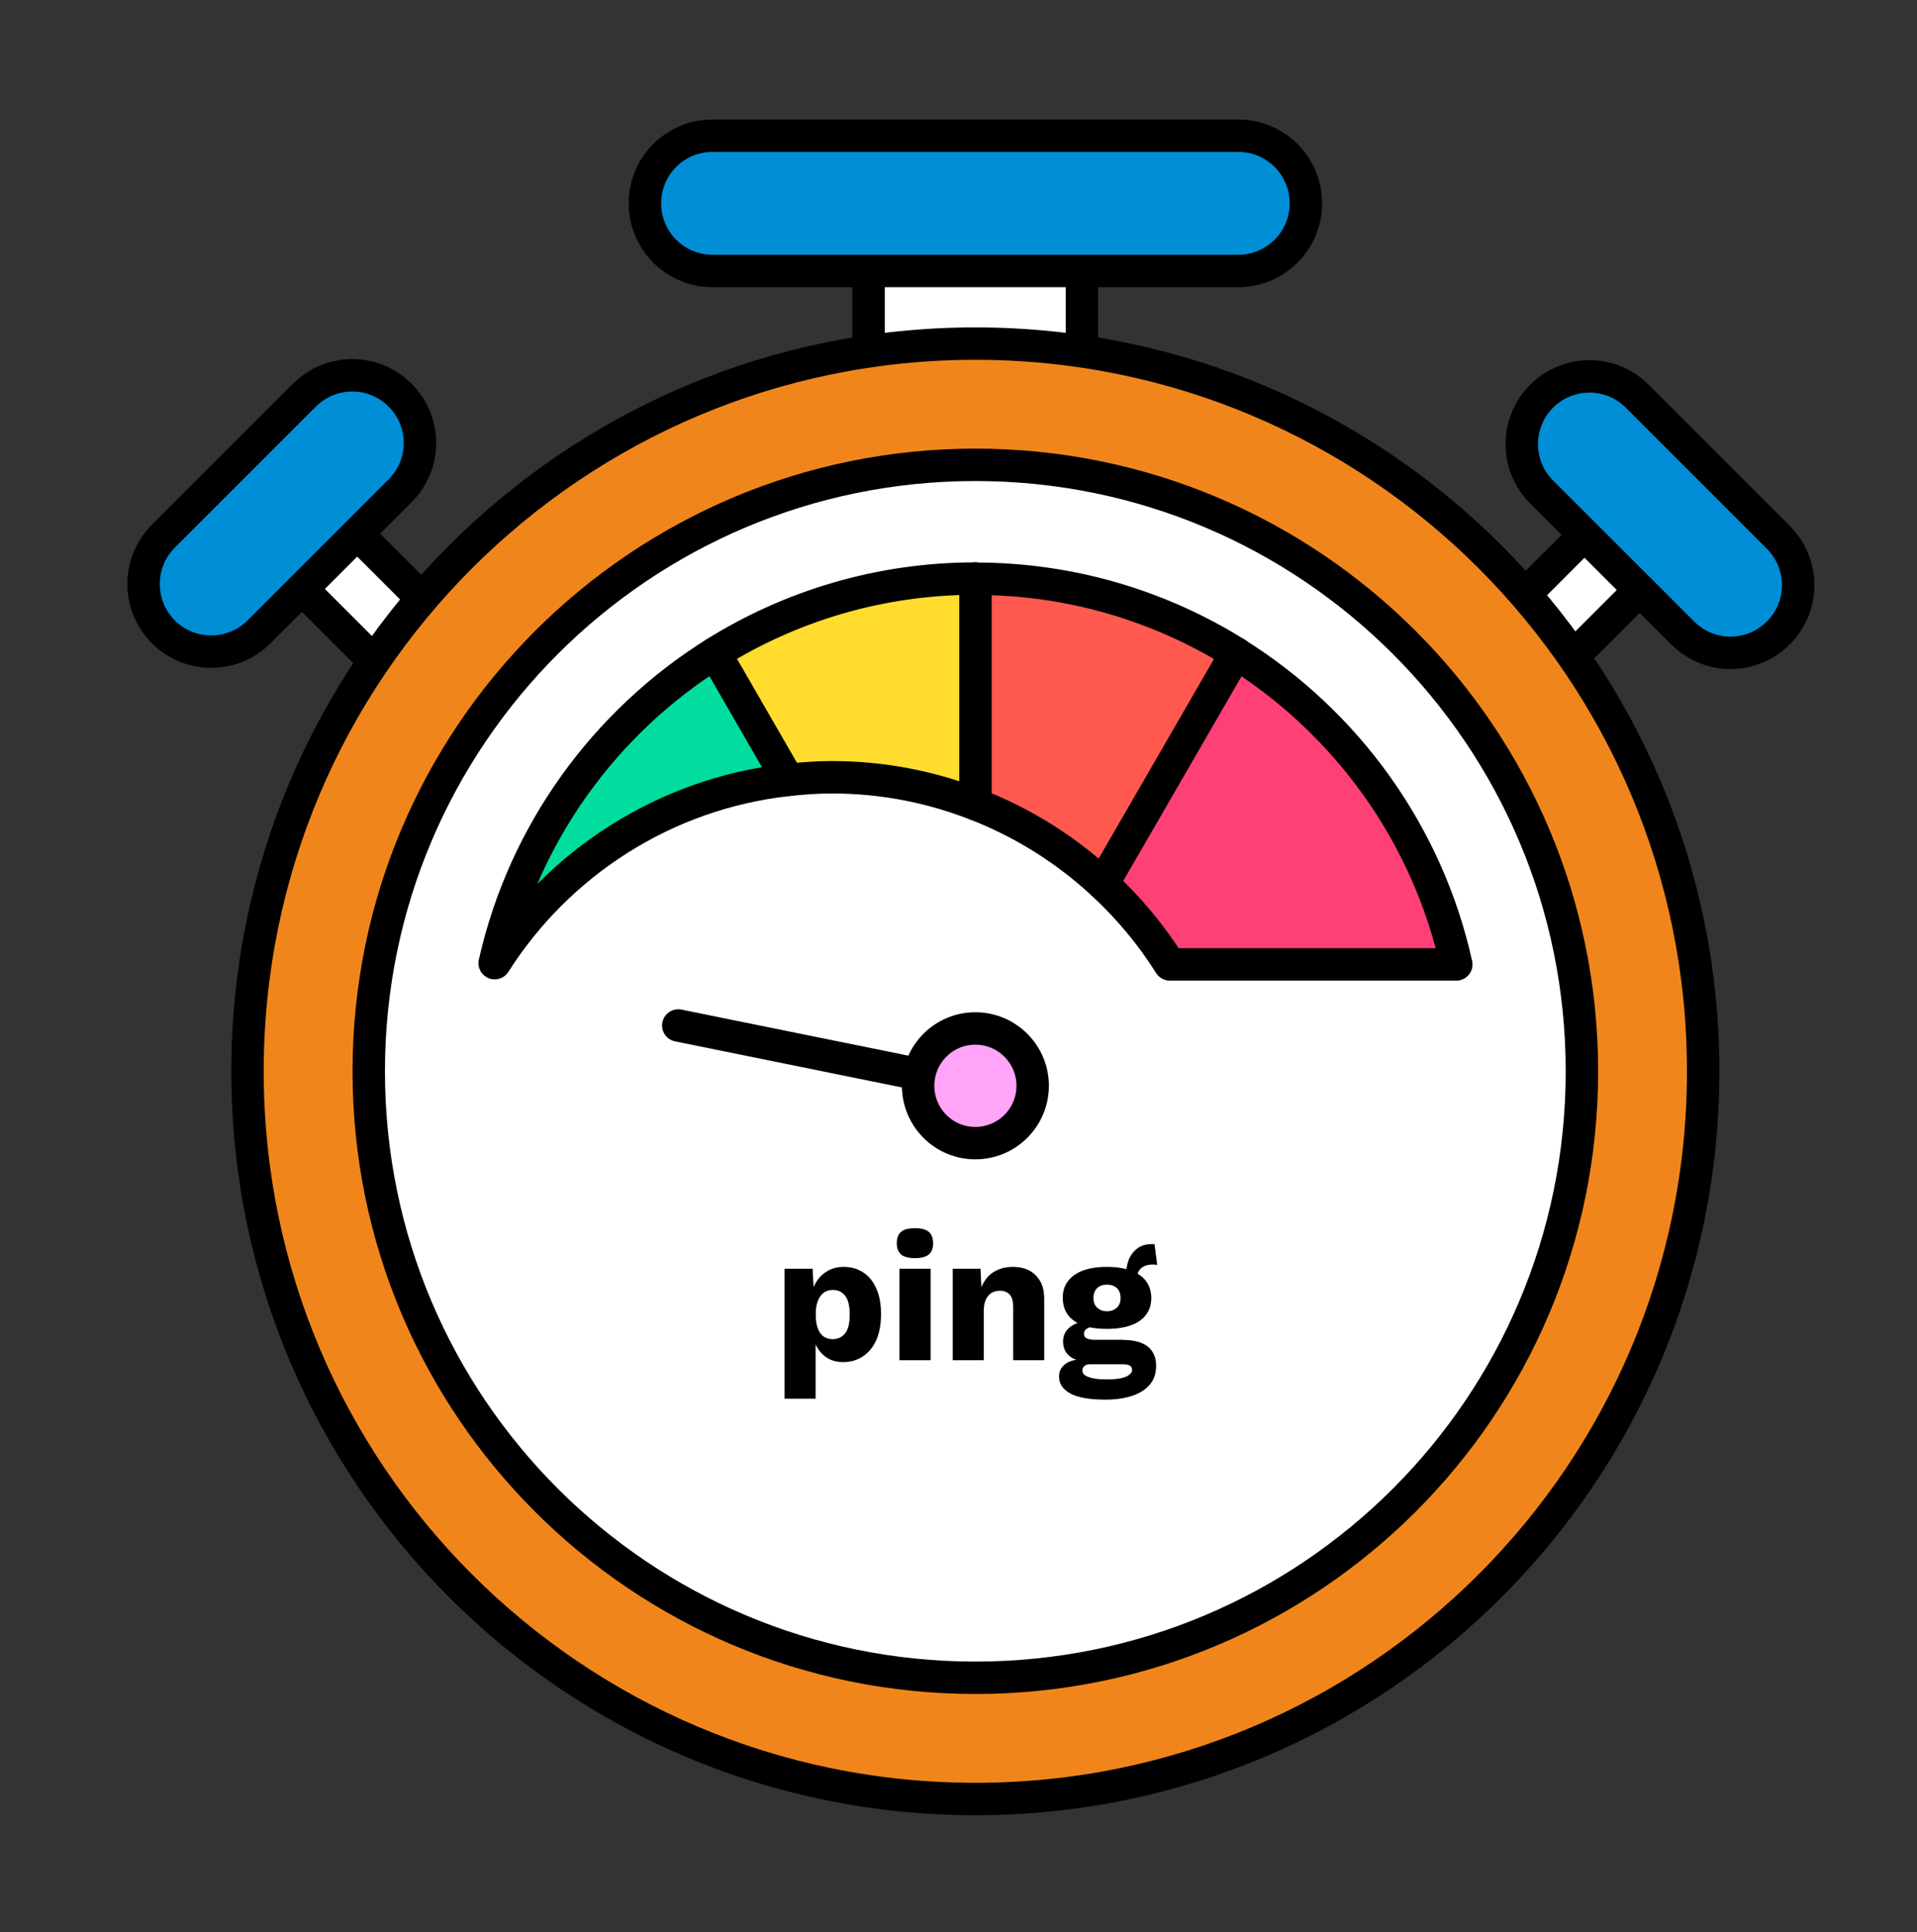
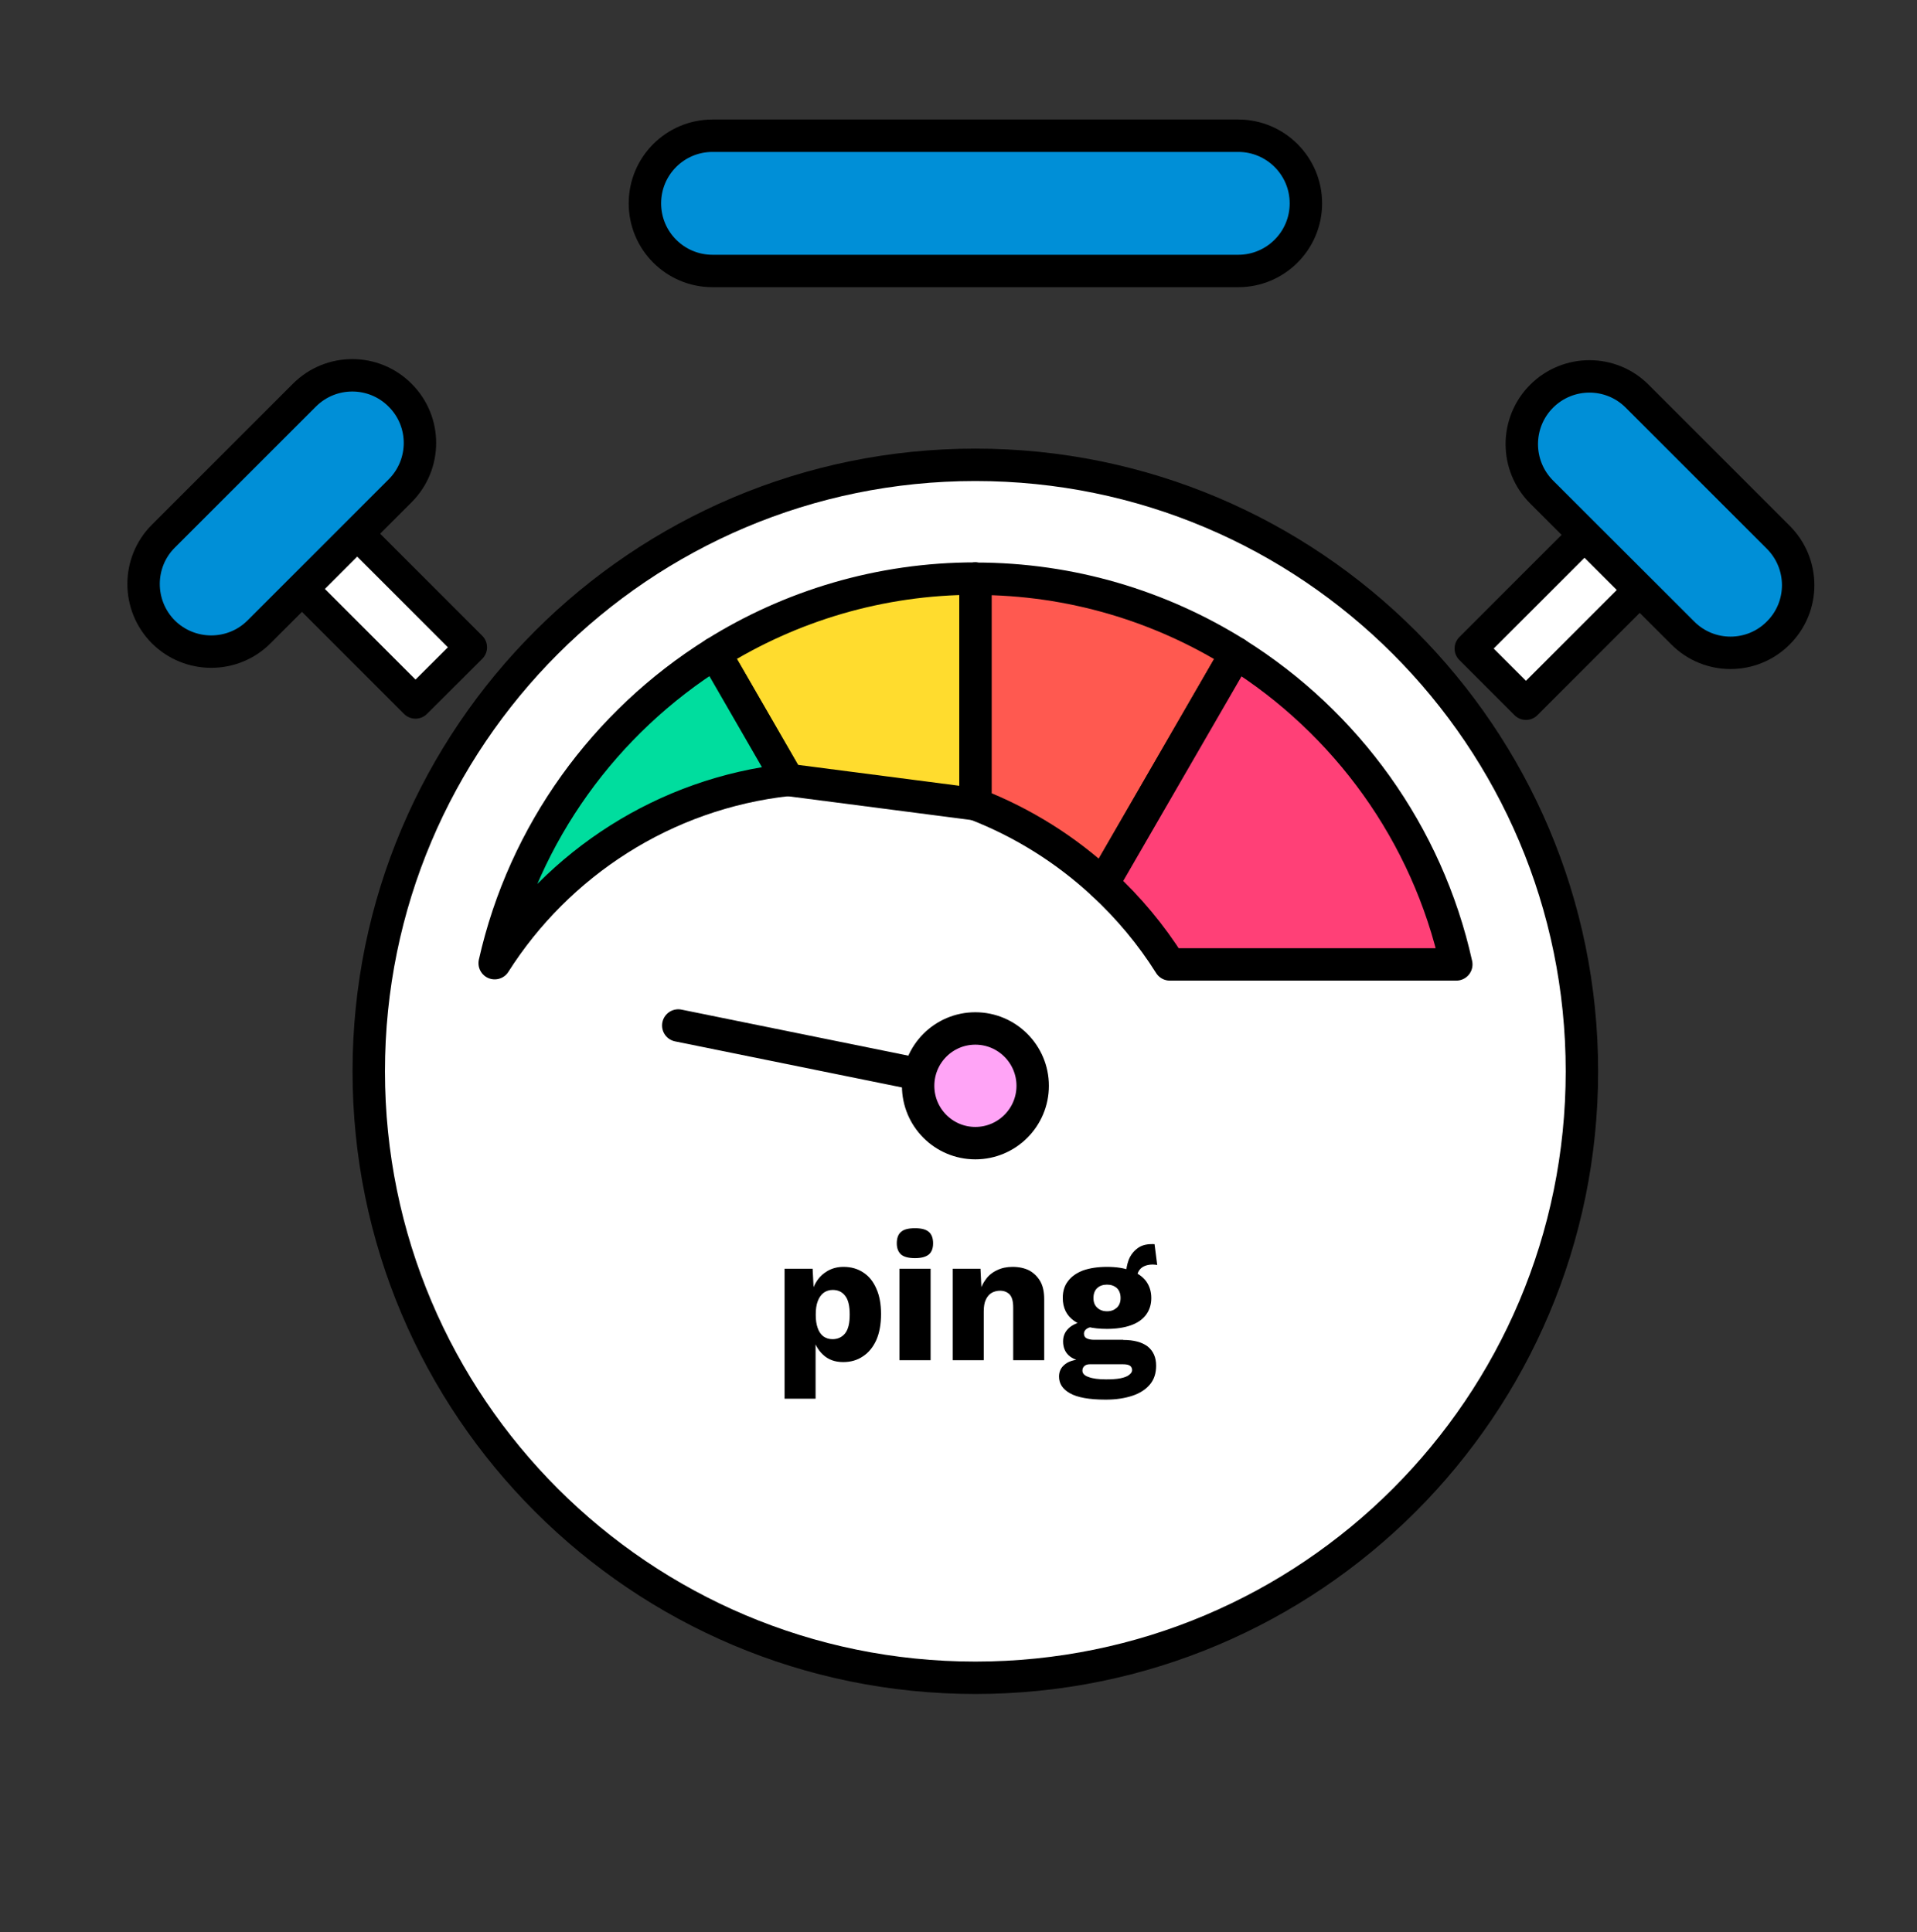
<svg xmlns="http://www.w3.org/2000/svg" xml:space="preserve" width="123px" height="124px" style="shape-rendering:geometricPrecision; text-rendering:geometricPrecision; image-rendering:optimizeQuality; fill-rule:evenodd; clip-rule:evenodd" viewBox="0 0 123 124">
  <rect x="0" y="0" width="123" height="124" fill="#333333" stroke="none" />
  <defs>
    <style type="text/css">       .str0 {stroke:black;stroke-width:2.08;stroke-linecap:round;stroke-linejoin:round;stroke-miterlimit:22.926}    .fil7 {fill:none;fill-rule:nonzero}    .fil2 {fill:#F0861B;fill-rule:nonzero}    .fil1 {fill:#008FD7;fill-rule:nonzero}    .fil9 {fill:black;fill-rule:nonzero}    .fil4 {fill:#00DD9E;fill-rule:nonzero}    .fil6 {fill:#FF4077;fill-rule:nonzero}    .fil5 {fill:#FF5950;fill-rule:nonzero}    .fil8 {fill:#FFA4F6;fill-rule:nonzero}    .fil3 {fill:#FFDC2E;fill-rule:nonzero}    .fil0 {fill:white;fill-rule:nonzero}     </style>
  </defs>
  <g id="Layer_x0020_1">
    <polygon id="Vector" class="fil0 str0" points="20.79,32.12 17.24,35.66 26.66,45.08 30.21,41.54 " />
    <path id="Vector_2" class="fil1 str0" d="M19.53 25.36l-9.05 9.05c-1.69,1.69 -1.69,4.44 0,6.14l0 0c1.7,1.69 4.45,1.69 6.14,0l9.05 -9.05c1.7,-1.7 1.7,-4.45 0,-6.14l0 0c-1.69,-1.7 -4.44,-1.7 -6.14,0z" />
    <polygon id="Vector_3" class="fil0 str0" points="107.33,35.74 103.79,32.2 94.37,41.62 97.91,45.16 " />
    <path id="Vector_4" class="fil1 str0" d="M114.1 34.48l-9.05 -9.05c-1.69,-1.7 -4.44,-1.7 -6.14,0l0 0c-1.69,1.7 -1.69,4.44 0,6.14l9.06 9.05c1.69,1.7 4.44,1.7 6.13,0l0 0c1.7,-1.69 1.7,-4.44 0,-6.14z" />
-     <polygon id="Vector_5" class="fil0 str0" points="69.42,15.09 55.73,15.09 55.73,25.61 69.42,25.61 " />
-     <path id="Vector_6" class="fil2 str0" d="M62.58 115.45c25.79,0 46.7,-20.9 46.7,-46.7 0,-25.79 -20.91,-46.7 -46.7,-46.7 -25.79,0 -46.7,20.91 -46.7,46.7 0,25.8 20.91,46.7 46.7,46.7z" />
    <path id="Vector_7" class="fil0 str0" d="M62.58 107.67c21.5,0 38.92,-17.42 38.92,-38.92 0,-21.49 -17.42,-38.92 -38.92,-38.92 -21.49,0 -38.92,17.43 -38.92,38.92 0,21.5 17.43,38.92 38.92,38.92z" />
-     <path id="Vector_8" class="fil3 str0" d="M62.59 51.61l0 -14.48c0,0 0,0 -0.01,0 -6.13,0 -11.86,1.76 -16.71,4.79l4.69 8.13c0.93,-0.1 1.87,-0.17 2.82,-0.17 3.25,0 6.35,0.62 9.21,1.73z" />
+     <path id="Vector_8" class="fil3 str0" d="M62.59 51.61l0 -14.48c0,0 0,0 -0.01,0 -6.13,0 -11.86,1.76 -16.71,4.79l4.69 8.13z" />
    <path id="Vector_9" class="fil4 str0" d="M31.74 61.81c4.07,-6.41 10.91,-10.89 18.82,-11.76l-4.69 -8.13c-7.05,4.42 -12.25,11.53 -14.13,19.89z" />
    <path id="Vector_10" class="fil5 str0" d="M62.59 37.13l0 14.48c3.05,1.18 5.82,2.93 8.18,5.12l8.54 -14.8c-4.85,-3.03 -10.58,-4.79 -16.71,-4.79l-0.01 -0.01z" />
    <path id="Vector_11" class="fil6 str0" d="M79.31 41.93l-8.55 14.79c1.65,1.53 3.1,3.26 4.3,5.17l18.38 0c-1.86,-8.39 -7.06,-15.53 -14.14,-19.96l0.01 0z" />
    <path id="Vector_12" class="fil1 str0" d="M79.45 8.71l-33.73 0c-2.4,0 -4.34,1.94 -4.34,4.34l0 0c0,2.4 1.94,4.34 4.34,4.34l33.73 0c2.39,0 4.34,-1.94 4.34,-4.34l0 0c0,-2.4 -1.95,-4.34 -4.34,-4.34z" />
    <line id="Vector_13" class="fil7 str0" x1="62.58" y1="69.68" x2="43.52" y2="65.81" />
    <path id="Vector_14" class="fil8 str0" d="M62.58 73.36c2.03,0 3.68,-1.65 3.68,-3.68 0,-2.03 -1.65,-3.68 -3.68,-3.68 -2.03,0 -3.67,1.65 -3.67,3.68 0,2.03 1.64,3.68 3.67,3.68z" />
    <path id="Vector_15" class="fil9" d="M50.34 89.76l0 -8.34 1.8 0 0.11 2.12 -0.24 -0.24c0.06,-0.39 0.18,-0.74 0.37,-1.04 0.18,-0.3 0.43,-0.53 0.72,-0.7 0.3,-0.17 0.64,-0.26 1.02,-0.26 0.49,0 0.91,0.12 1.27,0.36 0.37,0.24 0.64,0.58 0.84,1.04 0.2,0.44 0.3,0.99 0.3,1.63 0,0.64 -0.1,1.2 -0.3,1.66 -0.21,0.46 -0.49,0.81 -0.86,1.05 -0.36,0.25 -0.79,0.37 -1.27,0.37 -0.54,0 -0.96,-0.16 -1.3,-0.48 -0.33,-0.31 -0.55,-0.72 -0.65,-1.2l0.18 -0.28 0 4.31 -1.99 0 0 0zm3.08 -3.82c0.34,0 0.61,-0.13 0.81,-0.38 0.2,-0.26 0.29,-0.65 0.29,-1.2 0,-0.54 -0.09,-0.95 -0.29,-1.2 -0.19,-0.25 -0.45,-0.38 -0.8,-0.38 -0.22,0 -0.41,0.06 -0.58,0.18 -0.16,0.12 -0.29,0.3 -0.38,0.54 -0.09,0.23 -0.13,0.52 -0.13,0.87 0,0.34 0.04,0.61 0.12,0.84 0.08,0.24 0.21,0.43 0.37,0.55 0.17,0.12 0.36,0.18 0.59,0.18l0 0z" />
    <path id="Vector_16" class="fil9" d="M58.71 80.74c-0.41,0 -0.71,-0.08 -0.89,-0.23 -0.18,-0.16 -0.28,-0.4 -0.28,-0.72 0,-0.33 0.09,-0.59 0.28,-0.74 0.18,-0.16 0.48,-0.23 0.89,-0.23 0.4,0 0.69,0.07 0.88,0.23 0.18,0.15 0.28,0.39 0.28,0.74 0,0.34 -0.1,0.57 -0.28,0.72 -0.19,0.15 -0.48,0.23 -0.88,0.23zm1 0.68l0 5.87 -2 0 0 -5.87 2 0z" />
    <path id="Vector_17" class="fil9" d="M61.13 87.29l0 -5.87 1.78 0 0.1 2.02 -0.22 -0.23c0.08,-0.42 0.22,-0.77 0.42,-1.05 0.19,-0.29 0.45,-0.5 0.75,-0.64 0.3,-0.15 0.64,-0.22 1.01,-0.22 0.41,0 0.77,0.08 1.07,0.23 0.29,0.16 0.53,0.39 0.71,0.7 0.17,0.3 0.25,0.68 0.25,1.15l0 3.91 -1.99 0 0 -3.38c0,-0.41 -0.08,-0.69 -0.24,-0.85 -0.15,-0.15 -0.36,-0.23 -0.6,-0.23 -0.18,0 -0.36,0.04 -0.53,0.13 -0.16,0.09 -0.29,0.24 -0.38,0.43 -0.1,0.2 -0.14,0.46 -0.14,0.78l0 3.12 -2 0 0.01 0z" />
    <path id="Vector_18" class="fil9" d="M72.07 85.99c0.68,0 1.2,0.14 1.57,0.42 0.36,0.29 0.54,0.7 0.54,1.23 0,0.49 -0.13,0.89 -0.4,1.21 -0.27,0.32 -0.64,0.56 -1.12,0.72 -0.48,0.16 -1.05,0.25 -1.71,0.25 -1.07,0 -1.83,-0.14 -2.3,-0.41 -0.47,-0.26 -0.7,-0.62 -0.7,-1.07 0,-0.33 0.13,-0.6 0.4,-0.8 0.26,-0.21 0.71,-0.32 1.33,-0.34l-0.05 0.19c-0.48,-0.06 -0.84,-0.2 -1.07,-0.42 -0.23,-0.22 -0.35,-0.52 -0.35,-0.89 0,-0.38 0.15,-0.68 0.45,-0.92 0.3,-0.23 0.69,-0.36 1.18,-0.39l0.73 0.34 -0.19 0c-0.3,0.02 -0.52,0.07 -0.65,0.16 -0.12,0.08 -0.18,0.19 -0.18,0.31 0,0.14 0.05,0.24 0.16,0.3 0.12,0.06 0.28,0.1 0.49,0.1l1.87 0 0 0.01zm-1.04 -4.69c0.6,0 1.11,0.08 1.53,0.24 0.42,0.15 0.75,0.38 0.97,0.67 0.22,0.3 0.34,0.66 0.34,1.09 0,0.43 -0.12,0.78 -0.34,1.08 -0.22,0.29 -0.54,0.52 -0.97,0.67 -0.42,0.15 -0.94,0.23 -1.53,0.23 -0.93,0 -1.64,-0.17 -2.12,-0.52 -0.48,-0.34 -0.72,-0.83 -0.72,-1.47 0,-0.43 0.11,-0.79 0.34,-1.08 0.22,-0.29 0.54,-0.52 0.96,-0.68 0.43,-0.15 0.94,-0.23 1.54,-0.23l0 0zm-0.07 7.22c0.38,0 0.69,-0.02 0.94,-0.07 0.24,-0.05 0.43,-0.12 0.55,-0.22 0.12,-0.09 0.19,-0.19 0.19,-0.3 0,-0.12 -0.04,-0.21 -0.13,-0.28 -0.09,-0.07 -0.25,-0.1 -0.47,-0.1l-2.1 0c-0.15,0 -0.27,0.03 -0.36,0.11 -0.09,0.08 -0.13,0.18 -0.13,0.3 0,0.18 0.13,0.32 0.4,0.41 0.26,0.1 0.64,0.15 1.11,0.15l0 0zm0.07 -6.08c-0.25,0 -0.47,0.07 -0.63,0.22 -0.16,0.15 -0.24,0.36 -0.24,0.64 0,0.28 0.08,0.47 0.24,0.62 0.16,0.15 0.37,0.23 0.63,0.23 0.26,0 0.46,-0.08 0.63,-0.23 0.16,-0.15 0.24,-0.36 0.24,-0.62 0,-0.27 -0.08,-0.49 -0.24,-0.64 -0.17,-0.15 -0.38,-0.22 -0.63,-0.22zm3.05 -2.59l0.17 1.33c-0.05,-0.01 -0.1,-0.02 -0.14,-0.02 -0.05,0 -0.09,-0.01 -0.14,-0.01 -0.34,0 -0.59,0.09 -0.77,0.25 -0.17,0.17 -0.25,0.38 -0.25,0.63l-0.7 -0.25c0,-0.32 0.06,-0.63 0.17,-0.93 0.12,-0.3 0.3,-0.54 0.55,-0.73 0.24,-0.19 0.55,-0.28 0.93,-0.28l0.09 0c0.04,0 0.07,0 0.11,0.01l-0.02 0z" />
  </g>
</svg>